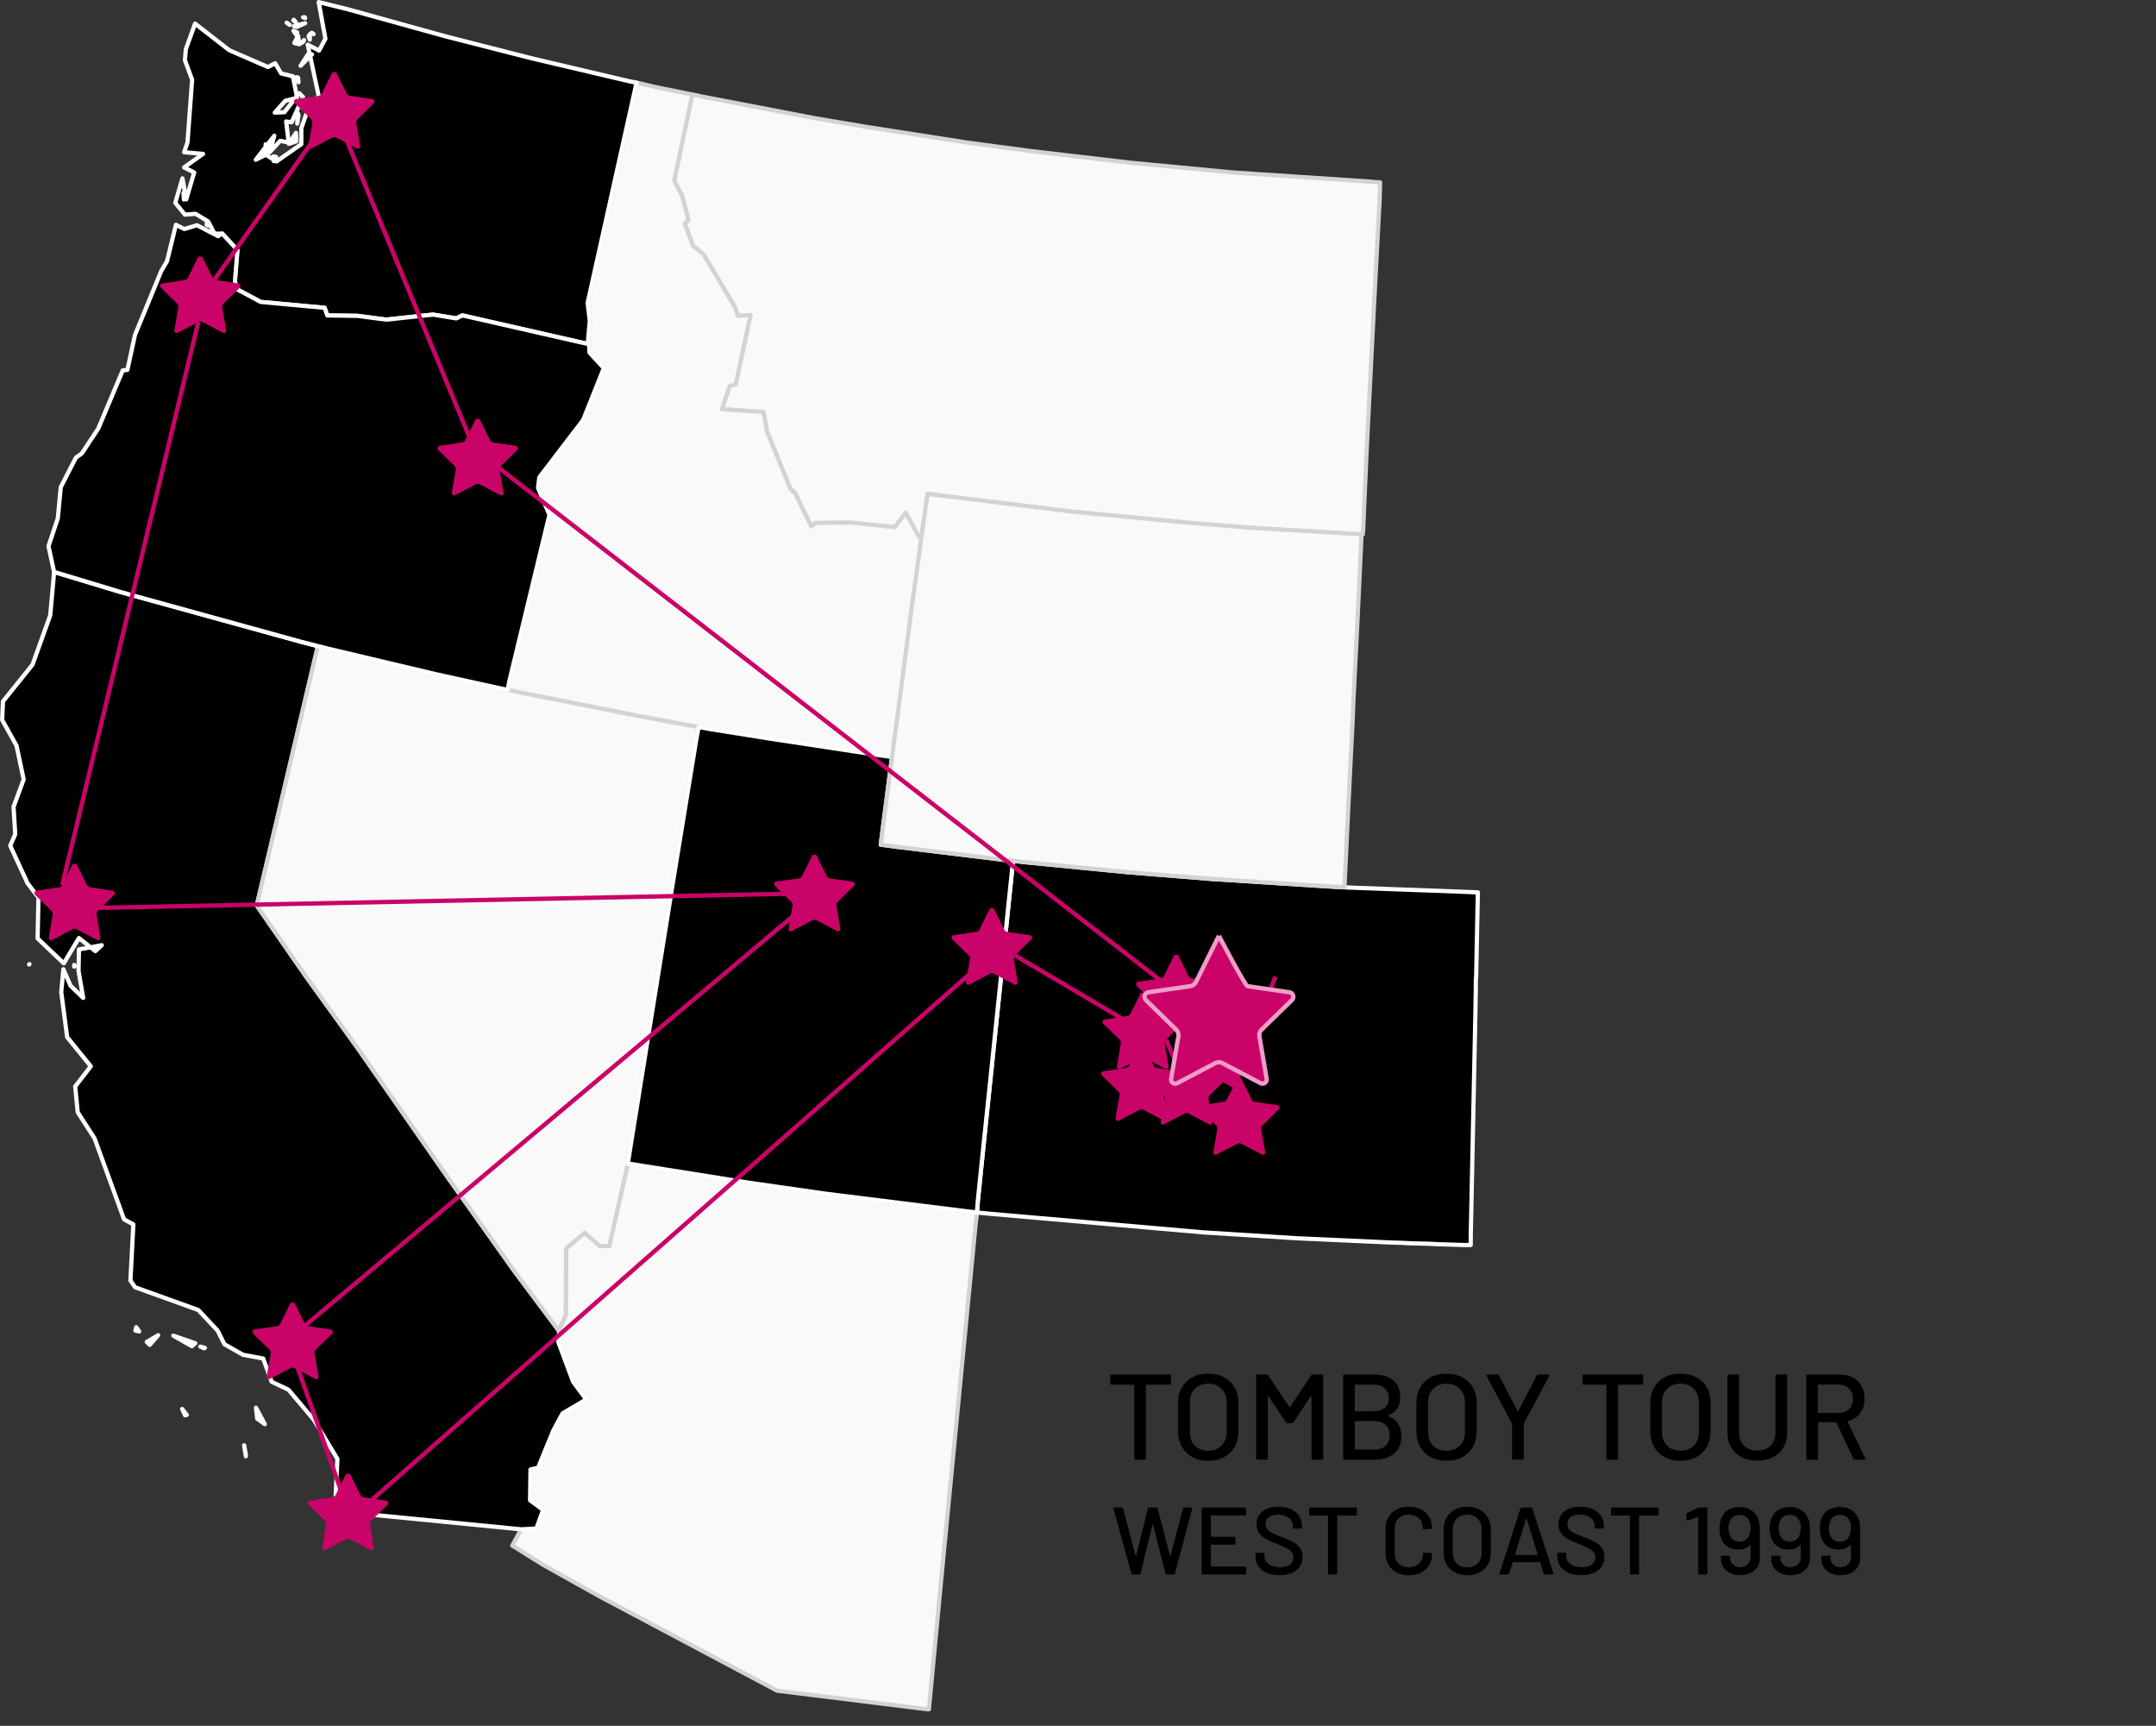
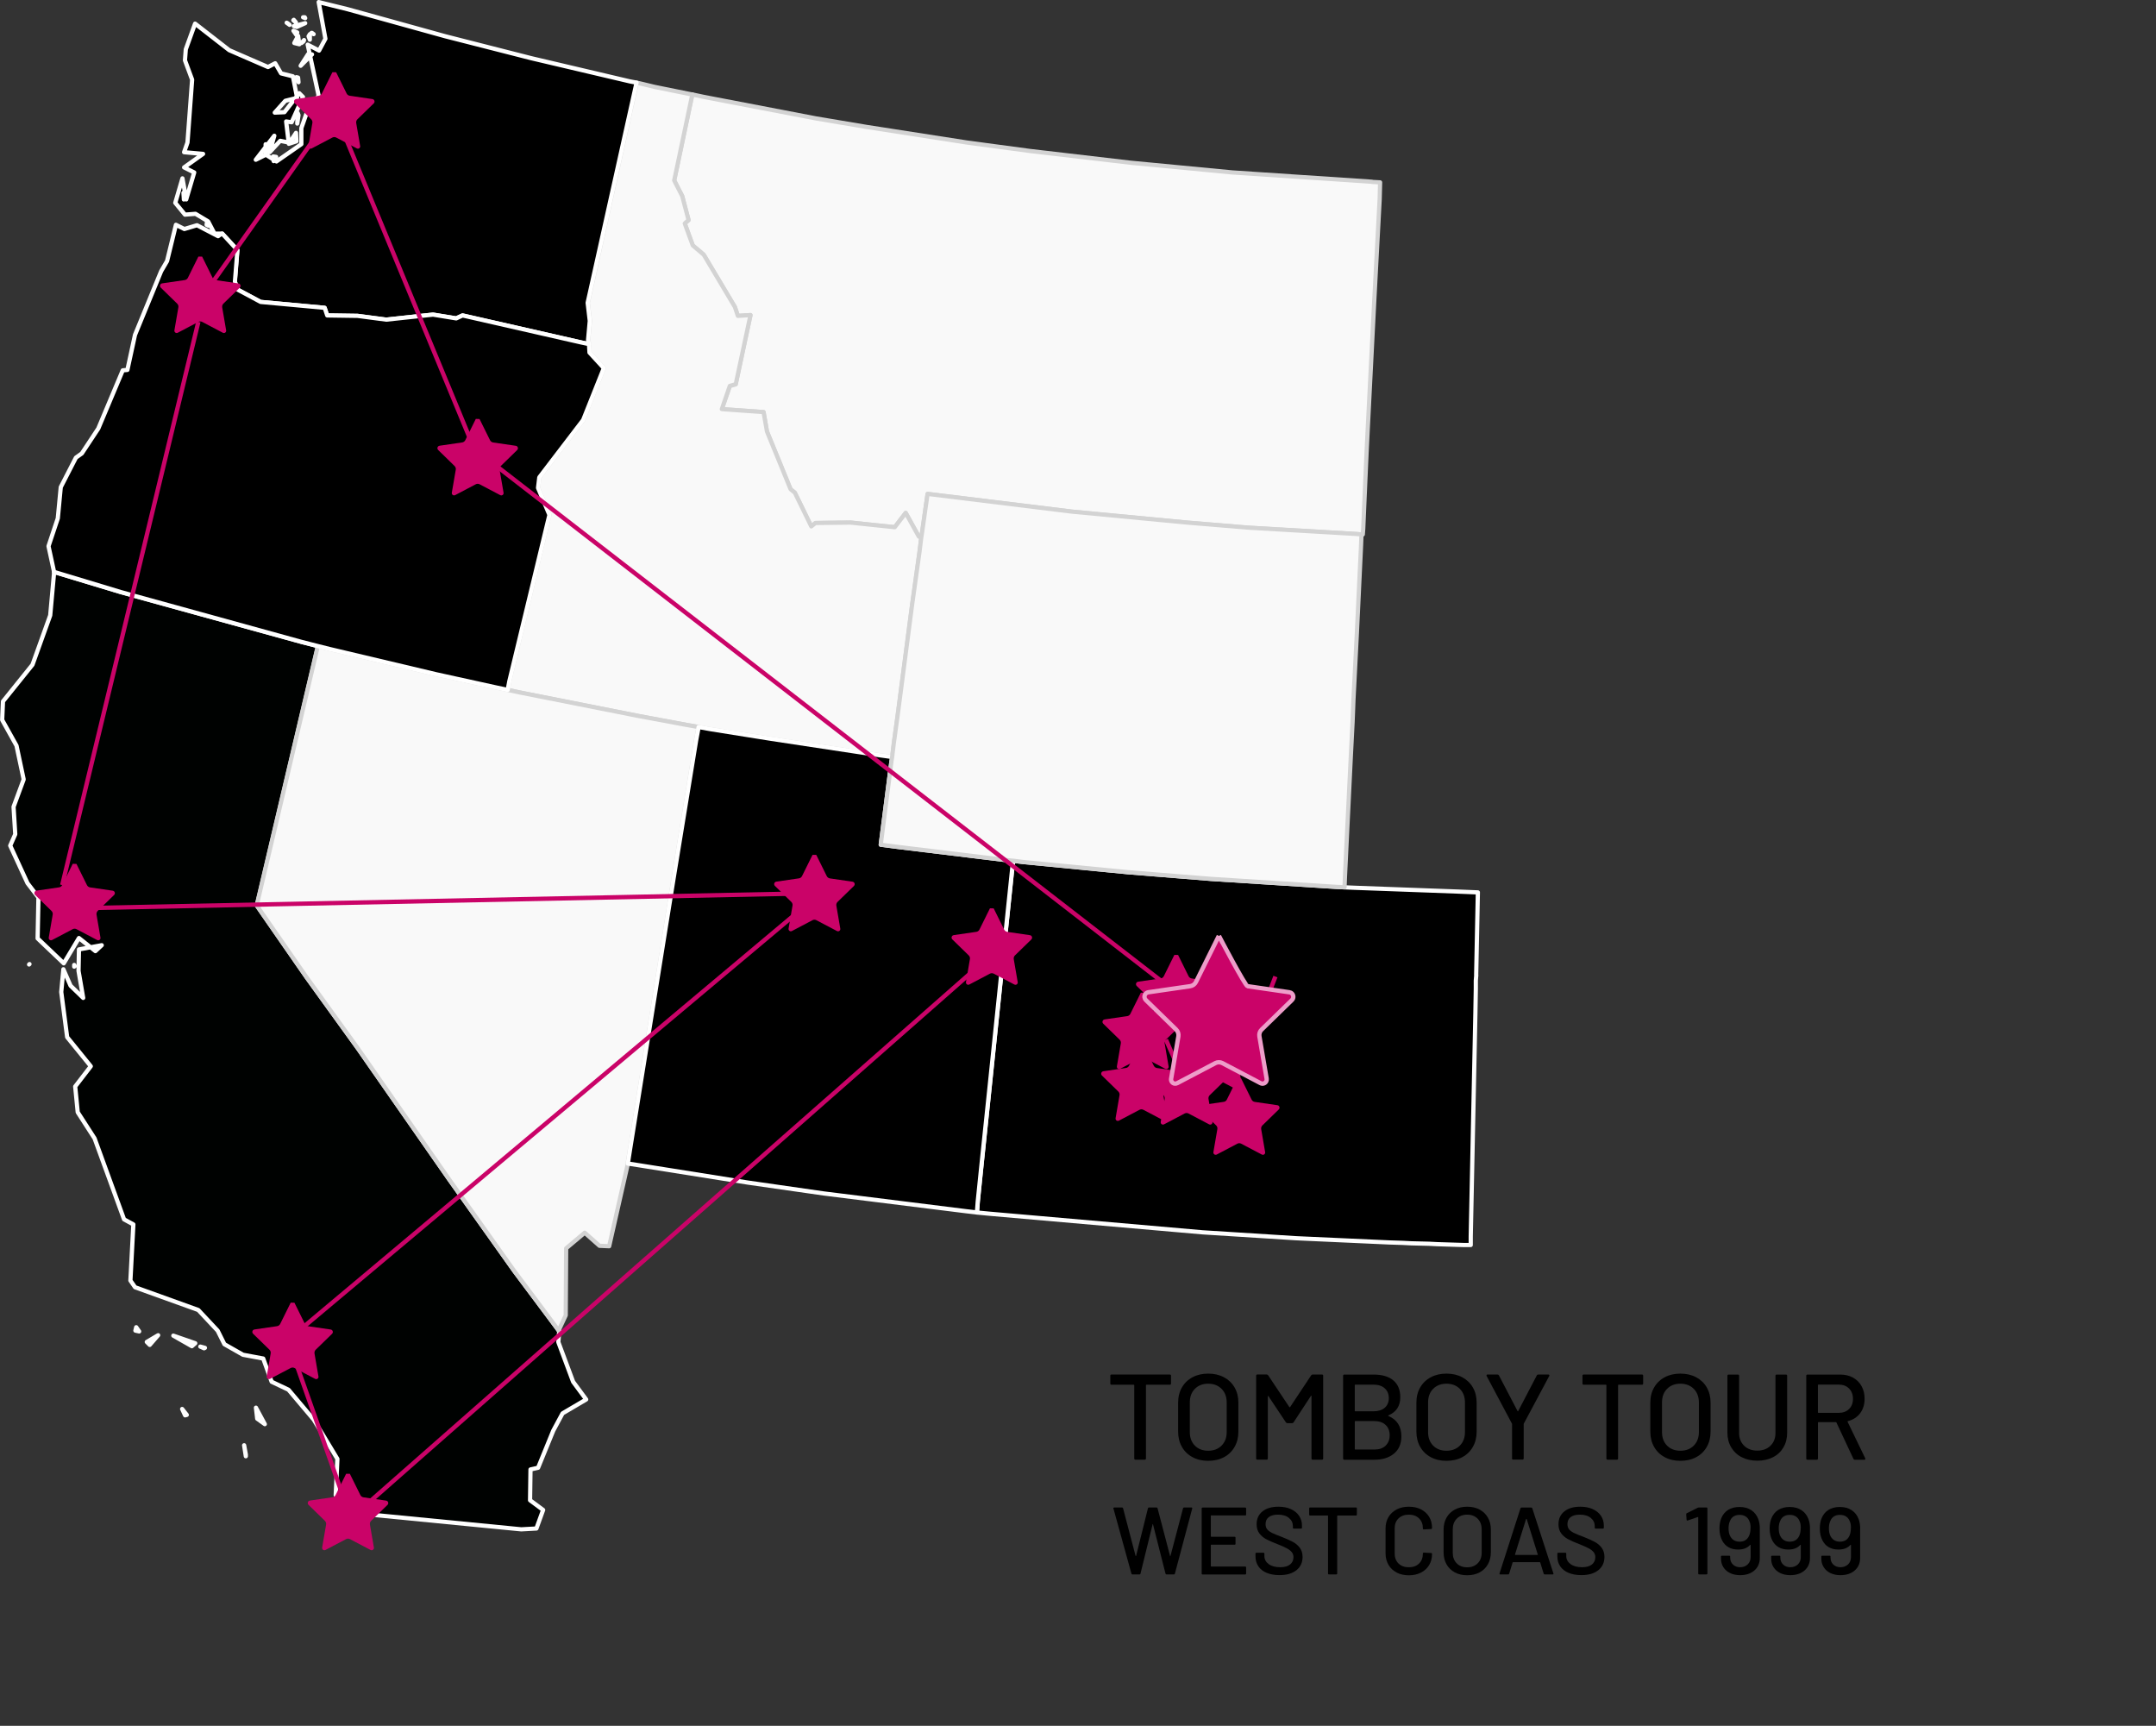
<svg xmlns="http://www.w3.org/2000/svg" id="Layer_2" viewBox="0 0 496.32 397.21">
  <rect x="0" y="0" width="496.32" height="397.21" fill="#333333" stroke="none" />
  <defs>
    <style>.cls-1,.cls-2{stroke:#fff;}.cls-1,.cls-2,.cls-3{fill-rule:evenodd;stroke-linejoin:round;stroke-width:.97px;}.cls-4{stroke:#ca0368;}.cls-4,.cls-5{stroke-miterlimit:10;}.cls-4,.cls-5,.cls-6{fill:#ca0368;}.cls-5{stroke:#ed9dc9;}.cls-2{fill:#000201;}.cls-3{fill:#f9f9f9;stroke:#d3d3d3;}.cls-7,.cls-6{stroke-width:0px;}</style>
  </defs>
  <g id="svg">
    <path id="MT" class="cls-3" d="m315.84,41.83l-32.13-2.14-23.39-2.23-23.3-2.72-14.46-1.94-23.1-3.59-11.55-1.94-25.82-4.95-2.72-.58-4.17,19.8,1.84,3.59,1.46,5.53-.87.78,1.84,5.05,2.52,2.14,7.18,12.04.68,2.04,2.91-.19-3.4,15.92-1.36.39-1.84,5.34,9.61.68.78,4.46,5.44,13.3.97.78,3.79,7.77.97-.78,8.06-.1,10.19,1.07,2.52-3.3,3.01,5.44.58.29.1-.58,1.36-9.51,33.2,4.08,26.5,2.52,13.98,1.16,24.95,1.46,1.26.1h.29l.1-1.36.29-6.7.39-8.83.1-2.23.19-3.88,1.55-30.48,1.26-23.68.1-3.88-1.84-.1h0Z" />
    <path id="ID" class="cls-3" d="m159.28,21.74l-8.64-1.75-2.81-.68-1.26-.29-11.26,50.67.49,4.17-.39,4.37.19.97v.1l.1,1.84,3.3,3.59-4.76,11.94-10.09,13.2-.29,2.43,2.62,6.21-9.22,38.24-.39,2.04,2.72.58,27.47,5.44,10.97,2.04,2.81.49,2.72.49,13.98,2.23,25.04,3.79,2.81.39.39-3.2.87-6.31,3.3-25.24,1.75-12.52.39-3.2-.58-.29-3.01-5.44-2.52,3.3-10.19-1.07-8.06.1-.97.78-3.79-7.77-.97-.78-5.44-13.3-.78-4.46-9.61-.68,1.84-5.34,1.36-.39,3.4-15.92-2.91.19-.68-2.04-7.18-12.04-2.52-2.14-1.84-5.05.87-.78-1.46-5.53-1.84-3.59,4.17-19.8h-.1,0Z" />
    <path id="WA" class="cls-1" d="m42.32,45.91l.1-1.65-.19.1.1,1.55h0Zm20.67-8.83l.58-.97-.68-.1.1,1.07h0Zm-1.84-1.75l.58-1.94-.58-.19v2.14Zm7.09-2.81l-.1-1.94-1.65,2.52,1.75-.58h0Zm.19-4.08l.29-1.94-.19-.49-.1,2.43h0Zm.29-9.51l-.1-1.07-.39-.1.49,1.16h0Zm3.11-6.41l-.87-.1-1.75,2.72,2.62-2.62Zm-2.43-2.62l.49-.39.1-.29-.58.68h0Zm-.49.29l-.29-1.94-.87,1.65,1.16.29h0Zm-.49-2.72l-.87-.39.68.97.19-.58h0Zm2.91,1.65v-1.26l-.29.49.29.78Zm.87-1.26l-.39-.29h-.1l.49.29h0Zm-5.53-2.14l-.49-.39-.19-.1.68.49Zm3.59-.39l-2.62.68.68.19,1.94-.87Zm-2.14-.19l-.49-.58-.1.1.58.49h0Zm2.04-1.16h-.39l.49.19-.1-.19h0Zm-19.02,49.79l3.49,3.79-.58,7.28.68,1.84,5.24,2.81,14.75,1.36.58,1.75,6.99.1,6.6.87,10.77-1.16,5.34.87,1.46-.68,27.27,6.21,1.84.39-.19-.97.39-4.37-.49-4.17,11.26-50.67-1.55-.29-22.71-5.34-19.8-5.05-22.42-6.21-6.7-1.65,1.55,8.44-1.46,2.72-2.62-1.36,2.52,11.74-2.72,3.88-1.26,3.59v3.69l-5.73,3.98-2.43-1.55-2.33,1.16,4.27-5.53-1.07,3.79,2.43-2.62,1.94.39-.58-4.85,1.26.19,2.62-5.82-.87-.87-3.4,4.37-2.23.1,2.43-2.72,2.72-.68-.97-4.95-2.72-.68-1.36-2.33-1.65.87-8.93-3.88-7.86-6.11-2.14,5.92-.19,2.52,1.65,4.46-1.07,14.46-.78,2.23,4.37.39-4.37,3.11,2.33,1.16-1.84,6.21-.87-4.85-1.65,5.63,2.23,2.72,2.43-.19,2.91,1.75,1.46,2.81h1.75,0Z" />
-     <path id="AZ" class="cls-3" d="m222.37,278.77l-32.71-4.08-17.57-2.52-25.04-3.98-2.52-.39v.19l-4.27,18.83-2.23-.1-3.4-3.01-4.27,3.59-.1,15.43-1.55,3.3v.39l-.19,2.43,3.4,9.12,3.01,4.08-5.44,3.2-2.14,3.98-3.49,8.54-1.75.39-.1,7.09,3.01,2.23-1.55,4.27-3.49.19h0l-2.04,3.79,6.99,4.37,13.2,7.38,40.77,21.65,34.55,4.27h.39l2.72-28.63.68-7.09,7.28-75.13.39-3.49-2.52-.29h0Z" />
    <path id="CA" class="cls-2" d="m56.2,332.64l.39,2.14v.39l-.39-2.52h0Zm-14.27-8.35l.68,1.46.39-.1-1.07-1.36h0Zm16.99-.29l.29,2.52,1.75,1.26-2.04-3.79Zm-11.74-13.78l-1.07-.29.87.39.19-.1h0Zm-10.77-2.91l-2.62,1.55.68.68,1.94-2.23Zm-5.05-1.84l-.19.78.87.19-.68-.97h0Zm8.54,1.94l4.27,2.43.78-.68-5.05-1.75ZM6.79,221.89l-.1.1.1-.1h0Zm10.39.49l-.1-.29v.39l.1-.1h0Zm56.01-73.67l-3.79-.97-41.54-11.45-15.43-4.66v.39l-.87,9.61-4.08,11.36-6.79,8.44-.19,4.27,3.3,5.92,1.65,7.77-2.33,6.31.39,6.31-1.16,2.62,3.98,8.64,2.52,3.3-.19,9.42,6.02,5.73,3.49-5.82,3.79,3.01,1.46-1.36-5.24.97-.1,4.95,1.07,6.21-2.91-2.81-1.65-3.79-.49,5.24,1.36,10.39,5.44,6.7-3.59,4.66.58,5.92,3.88,6.02,6.79,18.64,2.14,1.16-.68,12.91,1.07,1.55,14.56,5.24,4.46,4.76,1.55,3.11,4.27,2.43,4.66.87,1.94,5.34,3.88,1.84,5.82,6.89,5.44,9.03-.39,8.35,3.01,3.98,39.7,3.88h0l3.49-.19,1.55-4.27-3.01-2.23.1-7.09,1.75-.39,3.49-8.54,2.14-3.98,5.44-3.2-3.01-4.08-3.4-9.12.19-2.43v-.1l-2.52-3.4-7.77-10.39-15.04-21.16-20.97-30.09-11.84-16.4-11.45-16.5,13.2-56.01.87-3.69h0Z" />
    <path id="CO" class="cls-1" d="m339.82,224.41l.39-19.02-4.66-.19-23.68-.87-2.33-.1-1.94-.1-28.83-1.84-19.22-1.55-23.97-2.33-2.33-.29-.29,2.52-5.24,50.57-1.84,17.67-.78,7.67-.19,2.52,3.01.29,48.92,4.27,21.55,1.36,21.45.97,3.11.1,1.94.1,4.08.1,1.94.1,6.11.19h1.55v-1.94l1.07-51.35.1-5.73v-1.84l.1-1.26h0Z" />
    <path id="NV" class="cls-3" d="m145.01,264.69l10.09-62.8,5.14-31.45.58-3.11-2.81-.49-10.97-2.04-27.47-5.44-2.72-.58-2.72-.58-13.69-3.01-24.56-5.82-2.72-.68-.87,3.69-13.2,56.01,11.45,16.5,11.84,16.4,20.97,30.09,15.04,21.16,7.77,10.39,2.52,3.4v-.29l1.55-3.3.1-15.43,4.27-3.59,3.4,3.01,2.23.1,4.27-18.83v-.19l.49-3.11h0Z" />
    <path id="OR" class="cls-1" d="m12.42,131.62l15.43,4.66,41.54,11.45,3.79.97,2.72.68,24.56,5.82,13.69,3.01,2.72.58.39-2.04,9.22-38.24-2.62-6.21.29-2.43,10.09-13.2,4.76-11.94-3.3-3.59-.1-1.84v-.1l-1.84-.39-27.27-6.21-1.46.68-5.34-.87-10.77,1.16-6.6-.87-6.99-.1-.58-1.75-14.75-1.36-5.24-2.81-.68-1.84.58-7.28-3.49-3.79-.29.1-.68.49-4.85-2.52-2.91.87-1.94-.97-2.04,8.35-1.36,2.33-6.02,14.66-1.75,8.06-1.07.1-5.63,13.39-3.79,5.73-1.36.97-3.49,6.79-.68,7.18-2.14,6.41,1.26,5.82v.1h0ZM47.95,51.93l-.29-.87-.1.68.39.19h0Z" />
    <path id="UT" class="cls-1" d="m202.57,173.84l-25.04-3.79-13.98-2.23-2.72-.49-.58,3.11-5.14,31.45-10.09,62.8-.49,3.11,2.52.39,25.04,3.98,17.57,2.52,32.71,4.08,2.52.29.19-2.52.78-7.67,1.84-17.67,5.24-50.57.29-2.52-1.94-.19-24.75-3.01-3.79-.49,2.43-18.93.19-1.26-2.81-.39h0Z" />
    <path id="WY" class="cls-3" d="m311.57,161.03l.78-15.14.97-20.38.1-2.52-1.26-.1-24.95-1.46-13.98-1.16-26.5-2.52-33.2-4.08-1.36,9.51-.1.58-.39,3.2-1.75,12.52-3.3,25.24-.87,6.31-.39,3.2-.19,1.26-2.43,18.93,3.79.49,24.75,3.01,1.94.19,2.33.29,23.97,2.33,19.22,1.55,28.83,1.84,1.94.1.1-2.52.49-10.19.87-17.76.39-7.57.1-2.52.1-2.62h0Z" />
    <path class="cls-6" d="m262.63,228.46l-2.42,4.89c-.14.28-.41.48-.72.52l-5.22.76c-.31.05-.52.34-.47.66.02.12.08.23.17.32l3.78,3.69c.22.22.33.54.27.85l-.91,5.29c-.05.28.14.56.42.61.11.02.23,0,.34-.05l4.75-2.5c.28-.15.61-.15.89,0l4.75,2.5c.26.14.57.04.71-.22.06-.1.07-.22.05-.34l-.91-5.29c-.05-.31.05-.63.27-.85l3.78-3.68c.23-.22.23-.58.02-.81-.09-.09-.21-.15-.33-.17h0s-5.22-.76-5.22-.76c-.31-.05-.58-.24-.72-.52l-2.42-4.89" />
    <path class="cls-6" d="m227.89,209.06l-2.42,4.89c-.14.28-.41.48-.72.52l-5.22.76c-.31.05-.52.34-.47.66.02.12.08.23.17.32l3.78,3.69c.22.22.33.54.27.85l-.91,5.29c-.05.28.14.56.42.61.11.02.23,0,.34-.05l4.75-2.5c.28-.15.61-.15.89,0l4.75,2.5c.26.14.57.04.71-.22.06-.1.07-.22.05-.34l-.91-5.29c-.05-.31.05-.63.27-.85l3.78-3.68c.23-.22.23-.58.02-.81-.09-.09-.21-.15-.33-.17h0s-5.22-.76-5.22-.76c-.31-.05-.58-.24-.72-.52l-2.42-4.89" />
    <path class="cls-6" d="m272.72,241.24l-2.42,4.89c-.14.28-.41.48-.72.52l-5.22.76c-.31.05-.52.34-.47.66.02.12.08.23.17.32l3.78,3.69c.22.22.33.54.27.85l-.91,5.29c-.05.28.14.56.42.61.11.02.23,0,.34-.05l4.75-2.5c.28-.15.61-.15.89,0l4.75,2.5c.26.14.57.04.71-.22.06-.1.07-.22.05-.34l-.91-5.29c-.05-.31.05-.63.27-.85l3.78-3.68c.23-.22.23-.58.02-.81-.09-.09-.21-.15-.33-.17h0s-5.22-.76-5.22-.76c-.31-.05-.58-.24-.72-.52l-2.42-4.89" />
    <path class="cls-6" d="m76.52,16.62l-2.42,4.89c-.14.28-.41.48-.72.52l-5.22.76c-.31.05-.52.34-.47.66.02.12.08.23.17.32l3.78,3.69c.22.22.33.54.27.85l-.91,5.29c-.05.28.14.56.42.61.11.02.23,0,.34-.05l4.75-2.5c.28-.15.61-.15.89,0l4.75,2.5c.26.14.57.04.71-.22.06-.1.07-.22.05-.34l-.91-5.29c-.05-.31.05-.63.27-.85l3.78-3.68c.23-.22.23-.58.02-.81-.09-.09-.21-.15-.33-.17h0s-5.22-.76-5.22-.76c-.31-.05-.58-.24-.72-.52l-2.42-4.89" />
    <path class="cls-6" d="m45.67,59.05l-2.42,4.89c-.14.28-.41.48-.72.52l-5.22.76c-.31.05-.52.34-.47.66.02.12.08.23.17.32l3.78,3.69c.22.22.33.54.27.85l-.91,5.29c-.05.28.14.56.42.61.11.02.23,0,.34-.05l4.75-2.5c.28-.15.61-.15.89,0l4.75,2.5c.26.14.57.04.71-.22.06-.1.07-.22.05-.34l-.91-5.29c-.05-.31.05-.63.27-.85l3.78-3.68c.23-.22.23-.58.02-.81-.09-.09-.21-.15-.33-.17h0s-5.22-.76-5.22-.76c-.31-.05-.58-.24-.72-.52l-2.42-4.89" />
    <path class="cls-6" d="m284.85,248.19l-2.42,4.89c-.14.28-.41.48-.72.52l-5.22.76c-.31.05-.52.34-.47.66.02.12.08.23.17.32l3.78,3.69c.22.22.33.54.27.85l-.91,5.29c-.05.28.14.56.42.61.11.02.23,0,.34-.05l4.75-2.5c.28-.15.61-.15.89,0l4.75,2.5c.26.14.57.04.71-.22.06-.1.07-.22.05-.34l-.91-5.29c-.05-.31.05-.63.27-.85l3.78-3.68c.23-.22.23-.58.02-.81-.09-.09-.21-.15-.33-.17h0s-5.22-.76-5.22-.76c-.31-.05-.58-.24-.72-.52l-2.42-4.89" />
    <path class="cls-6" d="m16.74,198.82l-2.42,4.89c-.14.28-.41.48-.72.52l-5.22.76c-.31.05-.52.34-.47.66.02.12.08.23.17.32l3.78,3.69c.22.22.33.54.27.85l-.91,5.29c-.05.28.14.56.42.61.11.02.23,0,.34-.05l4.75-2.5c.28-.15.61-.15.89,0l4.75,2.5c.26.14.57.04.71-.22.06-.1.07-.22.05-.34l-.91-5.29c-.05-.31.05-.63.27-.85l3.78-3.68c.23-.22.23-.58.02-.81-.09-.09-.21-.15-.33-.17h0s-5.22-.76-5.22-.76c-.31-.05-.58-.24-.72-.52l-2.42-4.89" />
    <path class="cls-6" d="m66.92,299.82l-2.42,4.89c-.14.28-.41.48-.72.52l-5.22.76c-.31.05-.52.34-.47.66.02.12.08.23.17.32l3.78,3.69c.22.22.33.54.27.85l-.91,5.29c-.05.28.14.56.42.61.11.02.23,0,.34-.05l4.75-2.5c.28-.15.61-.15.89,0l4.75,2.5c.26.14.57.04.71-.22.06-.1.07-.22.05-.34l-.91-5.29c-.05-.31.05-.63.27-.85l3.78-3.68c.23-.22.23-.58.02-.81-.09-.09-.21-.15-.33-.17h0s-5.22-.76-5.22-.76c-.31-.05-.58-.24-.72-.52l-2.42-4.89" />
    <path class="cls-6" d="m79.68,339.2l-2.42,4.89c-.14.28-.41.48-.72.52l-5.22.76c-.31.05-.52.34-.47.66.02.12.08.23.17.32l3.78,3.69c.22.22.33.54.27.85l-.91,5.29c-.05.28.14.56.42.61.11.02.23,0,.34-.05l4.75-2.5c.28-.15.61-.15.89,0l4.75,2.5c.26.14.57.04.71-.22.06-.1.07-.22.05-.34l-.91-5.29c-.05-.31.05-.63.27-.85l3.78-3.68c.23-.22.23-.58.02-.81-.09-.09-.21-.15-.33-.17h0s-5.22-.76-5.22-.76c-.31-.05-.58-.24-.72-.52l-2.42-4.89" />
    <line class="cls-4" x1="66.27" y1="308.42" x2="188.88" y2="205.55" />
    <line class="cls-4" x1="66.27" y1="308.42" x2="80.27" y2="348.07" />
    <line class="cls-4" x1="78.87" y1="351.12" x2="228.33" y2="219.66" />
-     <line class="cls-4" x1="233.66" y1="219.9" x2="263.07" y2="237.25" />
    <line class="cls-4" x1="273.15" y1="250.03" x2="268.4" y2="239.29" />
    <line class="cls-4" x1="293.61" y1="224.76" x2="285.05" y2="246.86" />
    <line class="cls-4" x1="14.32" y1="203.71" x2="45.66" y2="74.08" />
    <line class="cls-4" x1="76.96" y1="25.41" x2="48.96" y2="64.94" />
    <line class="cls-4" x1="109.97" y1="105.26" x2="76.96" y2="25.41" />
    <path class="cls-7" d="m269.57,316.64v1.79c0,.19-.09.28-.28.28h-5.38c-.07,0-.11.04-.11.11v16.86c0,.19-.09.28-.28.28h-2.13c-.19,0-.28-.09-.28-.28v-16.86c0-.07-.04-.11-.11-.11h-5.12c-.19,0-.28-.09-.28-.28v-1.79c0-.19.09-.28.28-.28h13.41c.19,0,.28.09.28.28Z" />
    <path class="cls-7" d="m274.52,335.38c-1.05-.56-1.86-1.35-2.44-2.37-.58-1.02-.87-2.19-.87-3.51v-6.66c0-1.33.29-2.49.87-3.5.58-1.01,1.39-1.79,2.44-2.35,1.04-.56,2.25-.84,3.61-.84s2.59.28,3.64.84c1.04.56,1.86,1.34,2.44,2.35.58,1.01.87,2.17.87,3.5v6.66c0,1.33-.29,2.5-.87,3.51-.58,1.02-1.39,1.81-2.44,2.37-1.05.56-2.26.84-3.64.84s-2.57-.28-3.61-.84Zm6.69-2.66c.78-.78,1.18-1.82,1.18-3.11v-6.8c0-1.31-.39-2.36-1.18-3.15-.78-.79-1.81-1.19-3.08-1.19s-2.29.4-3.07,1.19c-.78.79-1.16,1.84-1.16,3.15v6.8c0,1.29.39,2.32,1.16,3.11.77.78,1.8,1.18,3.07,1.18s2.3-.39,3.08-1.18Z" />
    <path class="cls-7" d="m302.19,316.36h2.13c.19,0,.28.09.28.28v19.04c0,.19-.09.28-.28.28h-2.13c-.19,0-.28-.09-.28-.28v-14.34c0-.06-.02-.09-.06-.11-.04-.02-.07,0-.08.06l-4,6.1c-.07.11-.19.17-.34.17h-1.06c-.13,0-.24-.06-.34-.17l-4.03-6.05c-.02-.06-.05-.07-.08-.06-.04.02-.06.06-.06.11v14.28c0,.19-.09.28-.28.28h-2.13c-.19,0-.28-.09-.28-.28v-19.04c0-.19.09-.28.28-.28h2.13c.15,0,.26.06.34.17l4.9,7.34s.05.03.08.03.06,0,.08-.03l4.87-7.34c.09-.11.21-.17.34-.17Z" />
    <path class="cls-7" d="m319.63,325.91c1.98.84,2.97,2.4,2.97,4.68,0,1.72-.57,3.04-1.71,3.98-1.14.93-2.62,1.4-4.45,1.4h-6.97c-.19,0-.28-.09-.28-.28v-19.04c0-.19.09-.28.28-.28h6.75c1.94,0,3.45.44,4.52,1.33,1.07.89,1.61,2.18,1.61,3.88,0,2.02-.91,3.41-2.72,4.17-.09.06-.09.11,0,.17Zm-7.76-7.11v5.91c0,.07.04.11.11.11h4.23c1.08,0,1.94-.27,2.56-.81s.94-1.28.94-2.21-.31-1.71-.94-2.27c-.62-.56-1.48-.84-2.56-.84h-4.23c-.07,0-.11.04-.11.11Zm7.1,13.93c.62-.59.94-1.39.94-2.39s-.32-1.81-.95-2.39c-.63-.59-1.5-.88-2.6-.88h-4.37c-.07,0-.11.04-.11.11v6.33c0,.07.04.11.11.11h4.45c1.06,0,1.91-.29,2.53-.88Z" />
    <path class="cls-7" d="m329.37,335.38c-1.05-.56-1.86-1.35-2.44-2.37-.58-1.02-.87-2.19-.87-3.51v-6.66c0-1.33.29-2.49.87-3.5.58-1.01,1.39-1.79,2.44-2.35,1.04-.56,2.25-.84,3.61-.84s2.59.28,3.64.84c1.04.56,1.86,1.34,2.44,2.35.58,1.01.87,2.17.87,3.5v6.66c0,1.33-.29,2.5-.87,3.51-.58,1.02-1.39,1.81-2.44,2.37-1.05.56-2.26.84-3.64.84s-2.57-.28-3.61-.84Zm6.69-2.66c.78-.78,1.18-1.82,1.18-3.11v-6.8c0-1.31-.39-2.36-1.18-3.15-.78-.79-1.81-1.19-3.08-1.19s-2.29.4-3.07,1.19c-.78.79-1.16,1.84-1.16,3.15v6.8c0,1.29.39,2.32,1.16,3.11.77.78,1.8,1.18,3.07,1.18s2.3-.39,3.08-1.18Z" />
    <path class="cls-7" d="m348.08,335.66v-7.87c0-.08,0-.12-.03-.14l-5.82-10.95s-.03-.08-.03-.14c0-.13.07-.2.22-.2h2.3c.17,0,.28.07.34.2l4.28,8.2s.05.06.08.06.07-.02.08-.06l4.28-8.2c.06-.13.17-.2.34-.2h2.32c.09,0,.16.03.21.1.05.07.04.14-.01.24l-5.85,10.95s-.03.07-.03.14v7.87c0,.19-.09.28-.28.28h-2.13c-.19,0-.28-.09-.28-.28Z" />
    <path class="cls-7" d="m378.26,316.64v1.79c0,.19-.09.28-.28.28h-5.38c-.07,0-.11.04-.11.11v16.86c0,.19-.09.28-.28.28h-2.13c-.19,0-.28-.09-.28-.28v-16.86c0-.07-.04-.11-.11-.11h-5.12c-.19,0-.28-.09-.28-.28v-1.79c0-.19.09-.28.28-.28h13.41c.19,0,.28.09.28.28Z" />
    <path class="cls-7" d="m383.22,335.38c-1.05-.56-1.86-1.35-2.44-2.37-.58-1.02-.87-2.19-.87-3.51v-6.66c0-1.33.29-2.49.87-3.5.58-1.01,1.39-1.79,2.44-2.35,1.04-.56,2.25-.84,3.61-.84s2.59.28,3.64.84c1.04.56,1.86,1.34,2.44,2.35.58,1.01.87,2.17.87,3.5v6.66c0,1.33-.29,2.5-.87,3.51-.58,1.02-1.39,1.81-2.44,2.37-1.05.56-2.26.84-3.64.84s-2.57-.28-3.61-.84Zm6.69-2.66c.78-.78,1.18-1.82,1.18-3.11v-6.8c0-1.31-.39-2.36-1.18-3.15-.78-.79-1.81-1.19-3.08-1.19s-2.29.4-3.07,1.19c-.78.79-1.16,1.84-1.16,3.15v6.8c0,1.29.39,2.32,1.16,3.11.77.78,1.8,1.18,3.07,1.18s2.3-.39,3.08-1.18Z" />
    <path class="cls-7" d="m400.95,335.39c-1.04-.53-1.84-1.29-2.42-2.27-.58-.98-.87-2.1-.87-3.37v-13.1c0-.19.09-.28.28-.28h2.13c.19,0,.28.09.28.28v13.16c0,1.21.39,2.19,1.16,2.94.77.75,1.79,1.12,3.04,1.12s2.26-.37,3.02-1.12c.77-.75,1.15-1.73,1.15-2.94v-13.16c0-.19.09-.28.28-.28h2.13c.19,0,.28.09.28.28v13.1c0,1.27-.28,2.39-.85,3.37-.57.98-1.37,1.74-2.41,2.27s-2.24.8-3.6.8-2.56-.27-3.6-.8Z" />
    <path class="cls-7" d="m426.67,335.77l-3.92-8.37c-.02-.06-.06-.08-.11-.08h-4.03c-.07,0-.11.04-.11.11v8.26c0,.19-.09.28-.28.28h-2.13c-.19,0-.28-.09-.28-.28v-19.04c0-.19.09-.28.28-.28h7.53c1.12,0,2.1.23,2.95.7.85.47,1.51,1.12,1.97,1.96.47.84.7,1.81.7,2.91,0,1.31-.34,2.41-1.02,3.32s-1.63,1.52-2.84,1.83c-.08.04-.09.08-.06.14l4.06,8.4s.03.08.03.14c0,.13-.08.2-.22.2h-2.21c-.15,0-.25-.07-.31-.2Zm-8.18-16.97v6.27c0,.08.04.11.11.11h4.68c.99,0,1.78-.29,2.38-.88.6-.59.9-1.37.9-2.34s-.3-1.78-.9-2.38c-.6-.6-1.39-.9-2.38-.9h-4.68c-.07,0-.11.04-.11.11Z" />
    <path class="cls-7" d="m260.46,362.19l-4.14-14.98-.02-.07c0-.12.07-.18.22-.18h1.78c.13,0,.21.07.24.2l2.88,10.96s.03.04.06.04.04-.01.05-.04l2.73-10.96c.03-.13.11-.2.24-.2h1.74c.13,0,.21.07.24.2l2.88,10.98s.03.04.04.04.03-.01.04-.04l2.9-10.98c.03-.13.11-.2.24-.2h1.67c.07,0,.13.02.17.07.04.04.05.1.03.18l-3.98,14.96c-.03.13-.11.2-.24.2h-1.69c-.13,0-.21-.07-.24-.2l-2.88-11.35s-.03-.07-.04-.07-.03.02-.04.07l-2.79,11.35c-.01.13-.1.2-.24.2h-1.61c-.13,0-.21-.06-.24-.18Z" />
    <path class="cls-7" d="m286.64,348.79h-7.81c-.06,0-.09.03-.09.09v4.73c0,.06.03.09.09.09h5.37c.15,0,.22.07.22.22v1.39c0,.15-.07.22-.22.22h-5.37c-.06,0-.09.03-.09.09v4.84c0,.06.03.09.09.09h7.81c.15,0,.22.07.22.22v1.39c0,.15-.07.22-.22.22h-9.79c-.15,0-.22-.07-.22-.22v-14.96c0-.15.07-.22.22-.22h9.79c.15,0,.22.07.22.22v1.39c0,.15-.07.22-.22.22Z" />
    <path class="cls-7" d="m291.6,362.01c-.83-.35-1.47-.85-1.91-1.5s-.67-1.4-.67-2.27v-.64c0-.15.07-.22.22-.22h1.61c.15,0,.22.07.22.22v.53c0,.75.32,1.36.97,1.85.65.48,1.53.73,2.66.73,1.01,0,1.77-.21,2.29-.64.51-.42.77-.98.77-1.67,0-.45-.13-.84-.4-1.17-.26-.32-.65-.62-1.16-.89s-1.24-.6-2.21-.98c-1.07-.41-1.92-.78-2.54-1.12-.62-.34-1.14-.78-1.55-1.33-.41-.55-.62-1.24-.62-2.08,0-1.26.45-2.25,1.35-2.97.9-.72,2.12-1.08,3.66-1.08,1.08,0,2.04.18,2.86.55.82.37,1.46.88,1.9,1.54.45.66.67,1.42.67,2.29v.44c0,.15-.07.22-.22.22h-1.65c-.15,0-.22-.07-.22-.22v-.33c0-.76-.3-1.4-.91-1.9-.61-.51-1.45-.76-2.52-.76-.91,0-1.61.19-2.11.56-.5.37-.75.91-.75,1.62,0,.48.12.88.37,1.19.25.31.62.58,1.11.83s1.24.55,2.26.93c1.04.41,1.88.79,2.53,1.13.65.35,1.18.8,1.61,1.36.42.57.64,1.27.64,2.1,0,1.29-.47,2.31-1.42,3.07-.95.76-2.25,1.13-3.91,1.13-1.13,0-2.11-.18-2.94-.53Z" />
    <path class="cls-7" d="m312.36,347.18v1.41c0,.15-.07.22-.22.22h-4.22c-.06,0-.09.03-.09.09v13.24c0,.15-.07.22-.22.22h-1.67c-.15,0-.22-.07-.22-.22v-13.24c0-.06-.03-.09-.09-.09h-4.03c-.15,0-.22-.07-.22-.22v-1.41c0-.15.07-.22.22-.22h10.54c.15,0,.22.07.22.22Z" />
    <path class="cls-7" d="m321.52,361.93c-.81-.42-1.45-1.01-1.89-1.78-.45-.77-.67-1.65-.67-2.65v-5.7c0-1,.22-1.87.67-2.63.45-.76,1.08-1.34,1.89-1.76.81-.42,1.75-.63,2.8-.63s1.99.2,2.79.61,1.43.97,1.88,1.71.67,1.58.67,2.55v.02c0,.07-.02.13-.07.18s-.1.07-.15.07l-1.67.09c-.15,0-.22-.07-.22-.2v-.07c0-.94-.29-1.69-.88-2.27-.59-.57-1.37-.86-2.35-.86s-1.77.29-2.37.86c-.59.57-.89,1.33-.89,2.27v5.85c0,.94.3,1.69.89,2.27.59.57,1.38.86,2.37.86s1.77-.29,2.35-.86c.59-.57.88-1.33.88-2.27v-.04c0-.13.07-.2.22-.2l1.67.09c.15,0,.22.07.22.22,0,.97-.22,1.82-.67,2.56s-1.07,1.32-1.88,1.73c-.81.41-1.74.62-2.79.62s-1.99-.21-2.8-.63Z" />
    <path class="cls-7" d="m334.91,361.9c-.82-.44-1.46-1.06-1.91-1.86-.46-.8-.68-1.72-.68-2.76v-5.24c0-1.04.23-1.96.68-2.75.45-.79,1.09-1.41,1.91-1.85.82-.44,1.77-.66,2.84-.66s2.04.22,2.86.66c.82.44,1.46,1.06,1.91,1.85.46.79.68,1.71.68,2.75v5.24c0,1.04-.23,1.96-.68,2.76-.45.8-1.09,1.42-1.91,1.86-.82.44-1.77.66-2.86.66s-2.02-.22-2.84-.66Zm5.26-2.09c.62-.62.92-1.43.92-2.44v-5.35c0-1.03-.31-1.85-.92-2.47s-1.42-.94-2.42-.94-1.8.31-2.41.94c-.61.62-.91,1.45-.91,2.47v5.35c0,1.01.3,1.83.91,2.44.61.62,1.41.92,2.41.92s1.8-.31,2.42-.92Z" />
    <path class="cls-7" d="m355.36,362.19l-.79-2.57s-.04-.07-.09-.07h-6.18s-.07.02-.09.07l-.79,2.57c-.04.12-.13.18-.26.18h-1.78c-.16,0-.22-.08-.18-.24l4.82-14.98c.04-.12.13-.18.26-.18h2.2c.13,0,.22.06.26.18l4.86,14.98.02.09c0,.1-.07.15-.2.15h-1.8c-.13,0-.22-.06-.26-.18Zm-6.59-4.34s.05.03.08.03h5.06s.05-.01.08-.03.03-.05.01-.08l-2.55-8.16s-.04-.04-.07-.04-.05.01-.07.04l-2.55,8.16s-.01.05.01.08Z" />
    <path class="cls-7" d="m361.09,362.01c-.83-.35-1.47-.85-1.91-1.5s-.67-1.4-.67-2.27v-.64c0-.15.07-.22.22-.22h1.61c.15,0,.22.07.22.22v.53c0,.75.32,1.36.97,1.85.65.48,1.53.73,2.66.73,1.01,0,1.77-.21,2.29-.64.51-.42.77-.98.77-1.67,0-.45-.13-.84-.4-1.17-.26-.32-.65-.62-1.16-.89s-1.24-.6-2.21-.98c-1.07-.41-1.92-.78-2.54-1.12-.62-.34-1.14-.78-1.55-1.33-.41-.55-.62-1.24-.62-2.08,0-1.26.45-2.25,1.35-2.97.9-.72,2.12-1.08,3.66-1.08,1.08,0,2.04.18,2.86.55.82.37,1.46.88,1.9,1.54.45.66.67,1.42.67,2.29v.44c0,.15-.07.22-.22.22h-1.65c-.15,0-.22-.07-.22-.22v-.33c0-.76-.3-1.4-.91-1.9-.61-.51-1.45-.76-2.52-.76-.91,0-1.61.19-2.11.56-.5.37-.75.91-.75,1.62,0,.48.12.88.37,1.19.25.31.62.58,1.11.83s1.24.55,2.26.93c1.04.41,1.88.79,2.53,1.13.65.35,1.18.8,1.61,1.36.42.57.64,1.27.64,2.1,0,1.29-.47,2.31-1.42,3.07-.95.76-2.25,1.13-3.91,1.13-1.13,0-2.11-.18-2.94-.53Z" />
-     <path class="cls-7" d="m381.85,347.18v1.41c0,.15-.07.22-.22.22h-4.22c-.06,0-.09.03-.09.09v13.24c0,.15-.07.22-.22.22h-1.67c-.15,0-.22-.07-.22-.22v-13.24c0-.06-.03-.09-.09-.09h-4.03c-.15,0-.22-.07-.22-.22v-1.41c0-.15.07-.22.22-.22h10.54c.15,0,.22.07.22.22Z" />
    <path class="cls-7" d="m391.09,346.96h1.74c.15,0,.22.07.22.22v14.96c0,.15-.07.22-.22.22h-1.67c-.15,0-.22-.07-.22-.22v-12.91s-.01-.05-.03-.07c-.02-.01-.05-.01-.08,0l-2.31.79s-.07.02-.11.02c-.09,0-.14-.06-.15-.18l-.09-1.25c0-.15.04-.23.13-.26l2.51-1.25c.09-.04.18-.07.29-.07Z" />
    <path class="cls-7" d="m405.11,351.8v6.78c0,1.2-.42,2.16-1.25,2.88s-1.93,1.08-3.28,1.08c-.87,0-1.63-.16-2.3-.48s-1.18-.77-1.55-1.35c-.37-.58-.55-1.24-.55-1.99v-.44c0-.15.07-.22.22-.22h1.67c.15,0,.22.07.22.22v.2c0,.66.21,1.2.64,1.61.42.41.97.62,1.65.62s1.28-.21,1.74-.64c.45-.43.68-.99.68-1.69v-2.77s-.01-.05-.03-.07c-.02-.01-.05,0-.08.02-.63.72-1.55,1.08-2.75,1.08-.87,0-1.61-.18-2.23-.53-.62-.35-1.11-.87-1.46-1.54-.41-.78-.62-1.71-.62-2.79,0-.88.14-1.67.42-2.35.34-.84.87-1.48,1.58-1.92s1.58-.67,2.6-.67c1.08,0,2,.25,2.75.75.75.5,1.28,1.2,1.61,2.11.22.62.33,1.33.33,2.13Zm-2.11-.15c0-.62-.09-1.14-.29-1.56-.19-.47-.48-.83-.86-1.07-.38-.24-.84-.36-1.39-.36s-1,.12-1.38.36-.65.59-.83,1.04c-.22.46-.33,1.02-.33,1.69,0,.73.12,1.33.37,1.8.45.85,1.17,1.28,2.16,1.28,1.04,0,1.77-.44,2.18-1.32.23-.48.35-1.11.35-1.87Z" />
    <path class="cls-7" d="m416.66,351.8v6.78c0,1.2-.42,2.16-1.25,2.88s-1.93,1.08-3.28,1.08c-.87,0-1.63-.16-2.3-.48s-1.18-.77-1.55-1.35c-.37-.58-.55-1.24-.55-1.99v-.44c0-.15.07-.22.22-.22h1.67c.15,0,.22.07.22.22v.2c0,.66.21,1.2.64,1.61.42.41.97.62,1.65.62s1.28-.21,1.74-.64c.45-.43.68-.99.68-1.69v-2.77s-.01-.05-.03-.07c-.02-.01-.05,0-.08.02-.63.72-1.55,1.08-2.75,1.08-.87,0-1.61-.18-2.23-.53-.62-.35-1.11-.87-1.46-1.54-.41-.78-.62-1.71-.62-2.79,0-.88.14-1.67.42-2.35.34-.84.87-1.48,1.58-1.92s1.58-.67,2.6-.67c1.08,0,2,.25,2.75.75.75.5,1.28,1.2,1.61,2.11.22.62.33,1.33.33,2.13Zm-2.11-.15c0-.62-.09-1.14-.29-1.56-.19-.47-.48-.83-.86-1.07-.38-.24-.84-.36-1.39-.36s-1,.12-1.38.36-.65.59-.83,1.04c-.22.46-.33,1.02-.33,1.69,0,.73.12,1.33.37,1.8.45.85,1.17,1.28,2.16,1.28,1.04,0,1.77-.44,2.18-1.32.23-.48.35-1.11.35-1.87Z" />
    <path class="cls-7" d="m428.21,351.8v6.78c0,1.2-.42,2.16-1.25,2.88s-1.93,1.08-3.28,1.08c-.87,0-1.63-.16-2.3-.48s-1.18-.77-1.55-1.35c-.37-.58-.55-1.24-.55-1.99v-.44c0-.15.07-.22.22-.22h1.67c.15,0,.22.07.22.22v.2c0,.66.21,1.2.64,1.61.42.41.97.62,1.65.62s1.28-.21,1.74-.64c.45-.43.68-.99.68-1.69v-2.77s-.01-.05-.03-.07c-.02-.01-.05,0-.08.02-.63.72-1.55,1.08-2.75,1.08-.87,0-1.61-.18-2.23-.53-.62-.35-1.11-.87-1.46-1.54-.41-.78-.62-1.71-.62-2.79,0-.88.14-1.67.42-2.35.34-.84.87-1.48,1.58-1.92s1.58-.67,2.6-.67c1.08,0,2,.25,2.75.75.75.5,1.28,1.2,1.61,2.11.22.62.33,1.33.33,2.13Zm-2.11-.15c0-.62-.09-1.14-.29-1.56-.19-.47-.48-.83-.86-1.07-.38-.24-.84-.36-1.39-.36s-1,.12-1.38.36-.65.59-.83,1.04c-.22.46-.33,1.02-.33,1.69,0,.73.12,1.33.37,1.8.45.85,1.17,1.28,2.16,1.28,1.04,0,1.77-.44,2.18-1.32.23-.48.35-1.11.35-1.87Z" />
    <path class="cls-6" d="m270.34,219.78l-2.42,4.89c-.14.28-.41.48-.72.52l-5.22.76c-.31.05-.52.34-.47.66.02.12.08.23.17.32l3.78,3.69c.22.22.33.54.27.85l-.91,5.29c-.05.28.14.56.42.61.11.02.23,0,.34-.05l4.75-2.5c.28-.15.61-.15.89,0l4.75,2.5c.26.14.57.04.71-.22.06-.1.07-.22.05-.34l-.91-5.29c-.05-.31.05-.63.27-.85l3.78-3.68c.23-.22.23-.58.02-.81-.09-.09-.21-.15-.33-.17h0s-5.22-.76-5.22-.76c-.31-.05-.58-.24-.72-.52l-2.42-4.89" />
    <path class="cls-6" d="m279.62,233.52l-2.42,4.89c-.14.28-.41.48-.72.52l-5.22.76c-.31.05-.52.34-.47.66.02.12.08.23.17.32l3.78,3.69c.22.22.33.54.27.85l-.91,5.29c-.05.28.14.56.42.61.11.02.23,0,.34-.05l4.75-2.5c.28-.15.61-.15.89,0l4.75,2.5c.26.14.57.04.71-.22.06-.1.07-.22.05-.34l-.91-5.29c-.05-.31.05-.63.27-.85l3.78-3.68c.23-.22.23-.58.02-.81-.09-.09-.21-.15-.33-.17h0s-5.22-.76-5.22-.76c-.31-.05-.58-.24-.72-.52l-2.42-4.89" />
    <path class="cls-6" d="m187.05,196.75l-2.42,4.89c-.14.28-.41.48-.72.52l-5.22.76c-.31.05-.52.34-.47.66.02.12.08.23.17.32l3.78,3.69c.22.22.33.54.27.85l-.91,5.29c-.05.28.14.56.42.61.11.02.23,0,.34-.05l4.75-2.5c.28-.15.61-.15.89,0l4.75,2.5c.26.14.57.04.71-.22.06-.1.07-.22.05-.34l-.91-5.29c-.05-.31.05-.63.27-.85l3.78-3.68c.23-.22.23-.58.02-.81-.09-.09-.21-.15-.33-.17h0s-5.22-.76-5.22-.76c-.31-.05-.58-.24-.72-.52l-2.42-4.89" />
    <line class="cls-4" x1="17.08" y1="209.06" x2="188.88" y2="205.55" />
    <path class="cls-6" d="m109.53,96.42l-2.42,4.89c-.14.28-.41.48-.72.52l-5.22.76c-.31.05-.52.34-.47.66.02.12.08.23.17.32l3.78,3.69c.22.22.33.54.27.85l-.91,5.29c-.05.28.14.56.42.61.11.02.23,0,.34-.05l4.75-2.5c.28-.15.61-.15.89,0l4.75,2.5c.26.14.57.04.71-.22.06-.1.07-.22.05-.34l-.91-5.29c-.05-.31.05-.63.27-.85l3.78-3.68c.23-.22.23-.58.02-.81-.09-.09-.21-.15-.33-.17h0s-5.22-.76-5.22-.76c-.31-.05-.58-.24-.72-.52l-2.42-4.89" />
    <line class="cls-4" x1="270.78" y1="228.46" x2="109.16" y2="103.3" />
    <path class="cls-6" d="m262.33,240.39l-2.42,4.89c-.14.28-.41.48-.72.52l-5.22.76c-.31.05-.52.34-.47.66.02.12.08.23.17.32l3.78,3.69c.22.22.33.54.27.85l-.91,5.29c-.05.28.14.56.42.61.11.02.23,0,.34-.05l4.75-2.5c.28-.15.61-.15.89,0l4.75,2.5c.26.14.57.04.71-.22.06-.1.07-.22.05-.34l-.91-5.29c-.05-.31.05-.63.27-.85l3.78-3.68c.23-.22.23-.58.02-.81-.09-.09-.21-.15-.33-.17h0s-5.22-.76-5.22-.76c-.31-.05-.58-.24-.72-.52l-2.42-4.89" />
    <path class="cls-5" d="m280.58,215.4l-5.27,10.62c-.26.52-.76.88-1.33.96l-9.63,1.4c-.57.09-.97.64-.87,1.21.03.22.14.43.31.59l6.97,6.79c.41.4.6.99.51,1.56l-1.67,9.75c-.09.52.26,1.03.78,1.12.21.04.43,0,.62-.1l8.77-4.61c.52-.27,1.13-.27,1.64,0l8.77,4.61c.47.25,1.06.07,1.31-.4.1-.19.14-.41.1-.62l-1.67-9.75c-.1-.57.09-1.16.51-1.56l6.97-6.79c.42-.4.43-1.07.03-1.49-.16-.17-.38-.28-.61-.31h0s-9.62-1.4-9.62-1.4c-.57-.09-6.33-11.06-6.59-11.58l.8,1.61" />
  </g>
</svg>